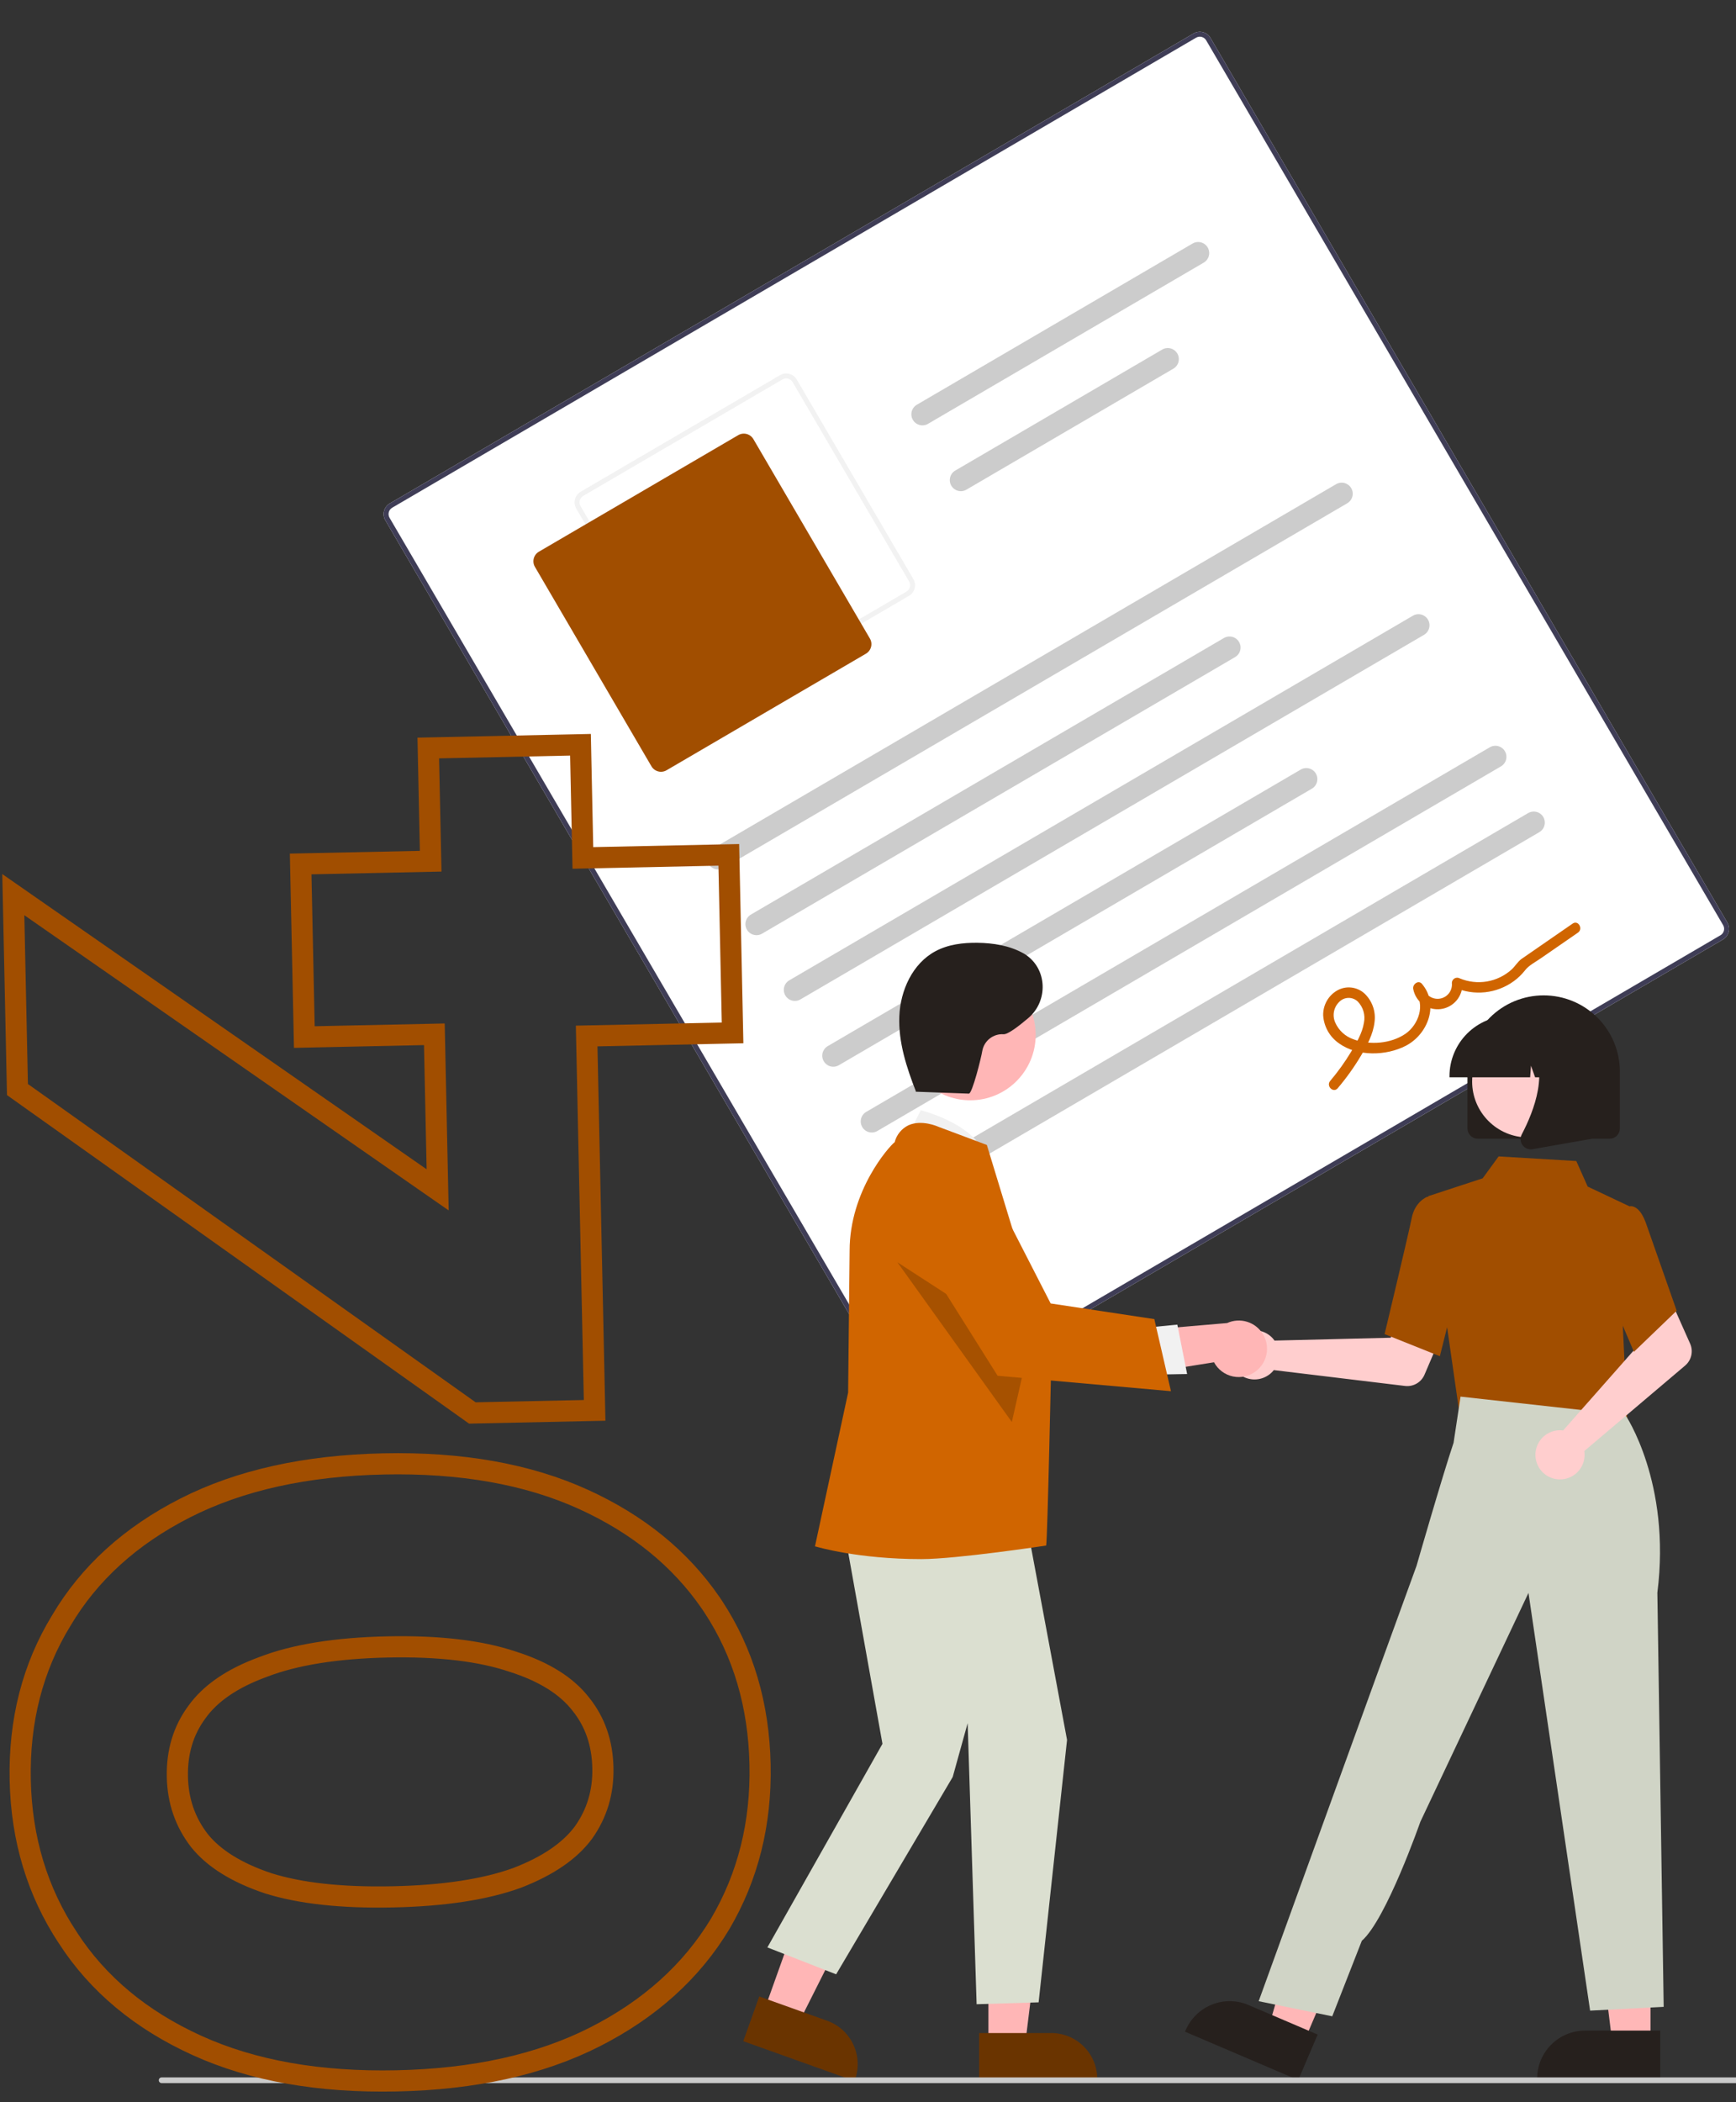
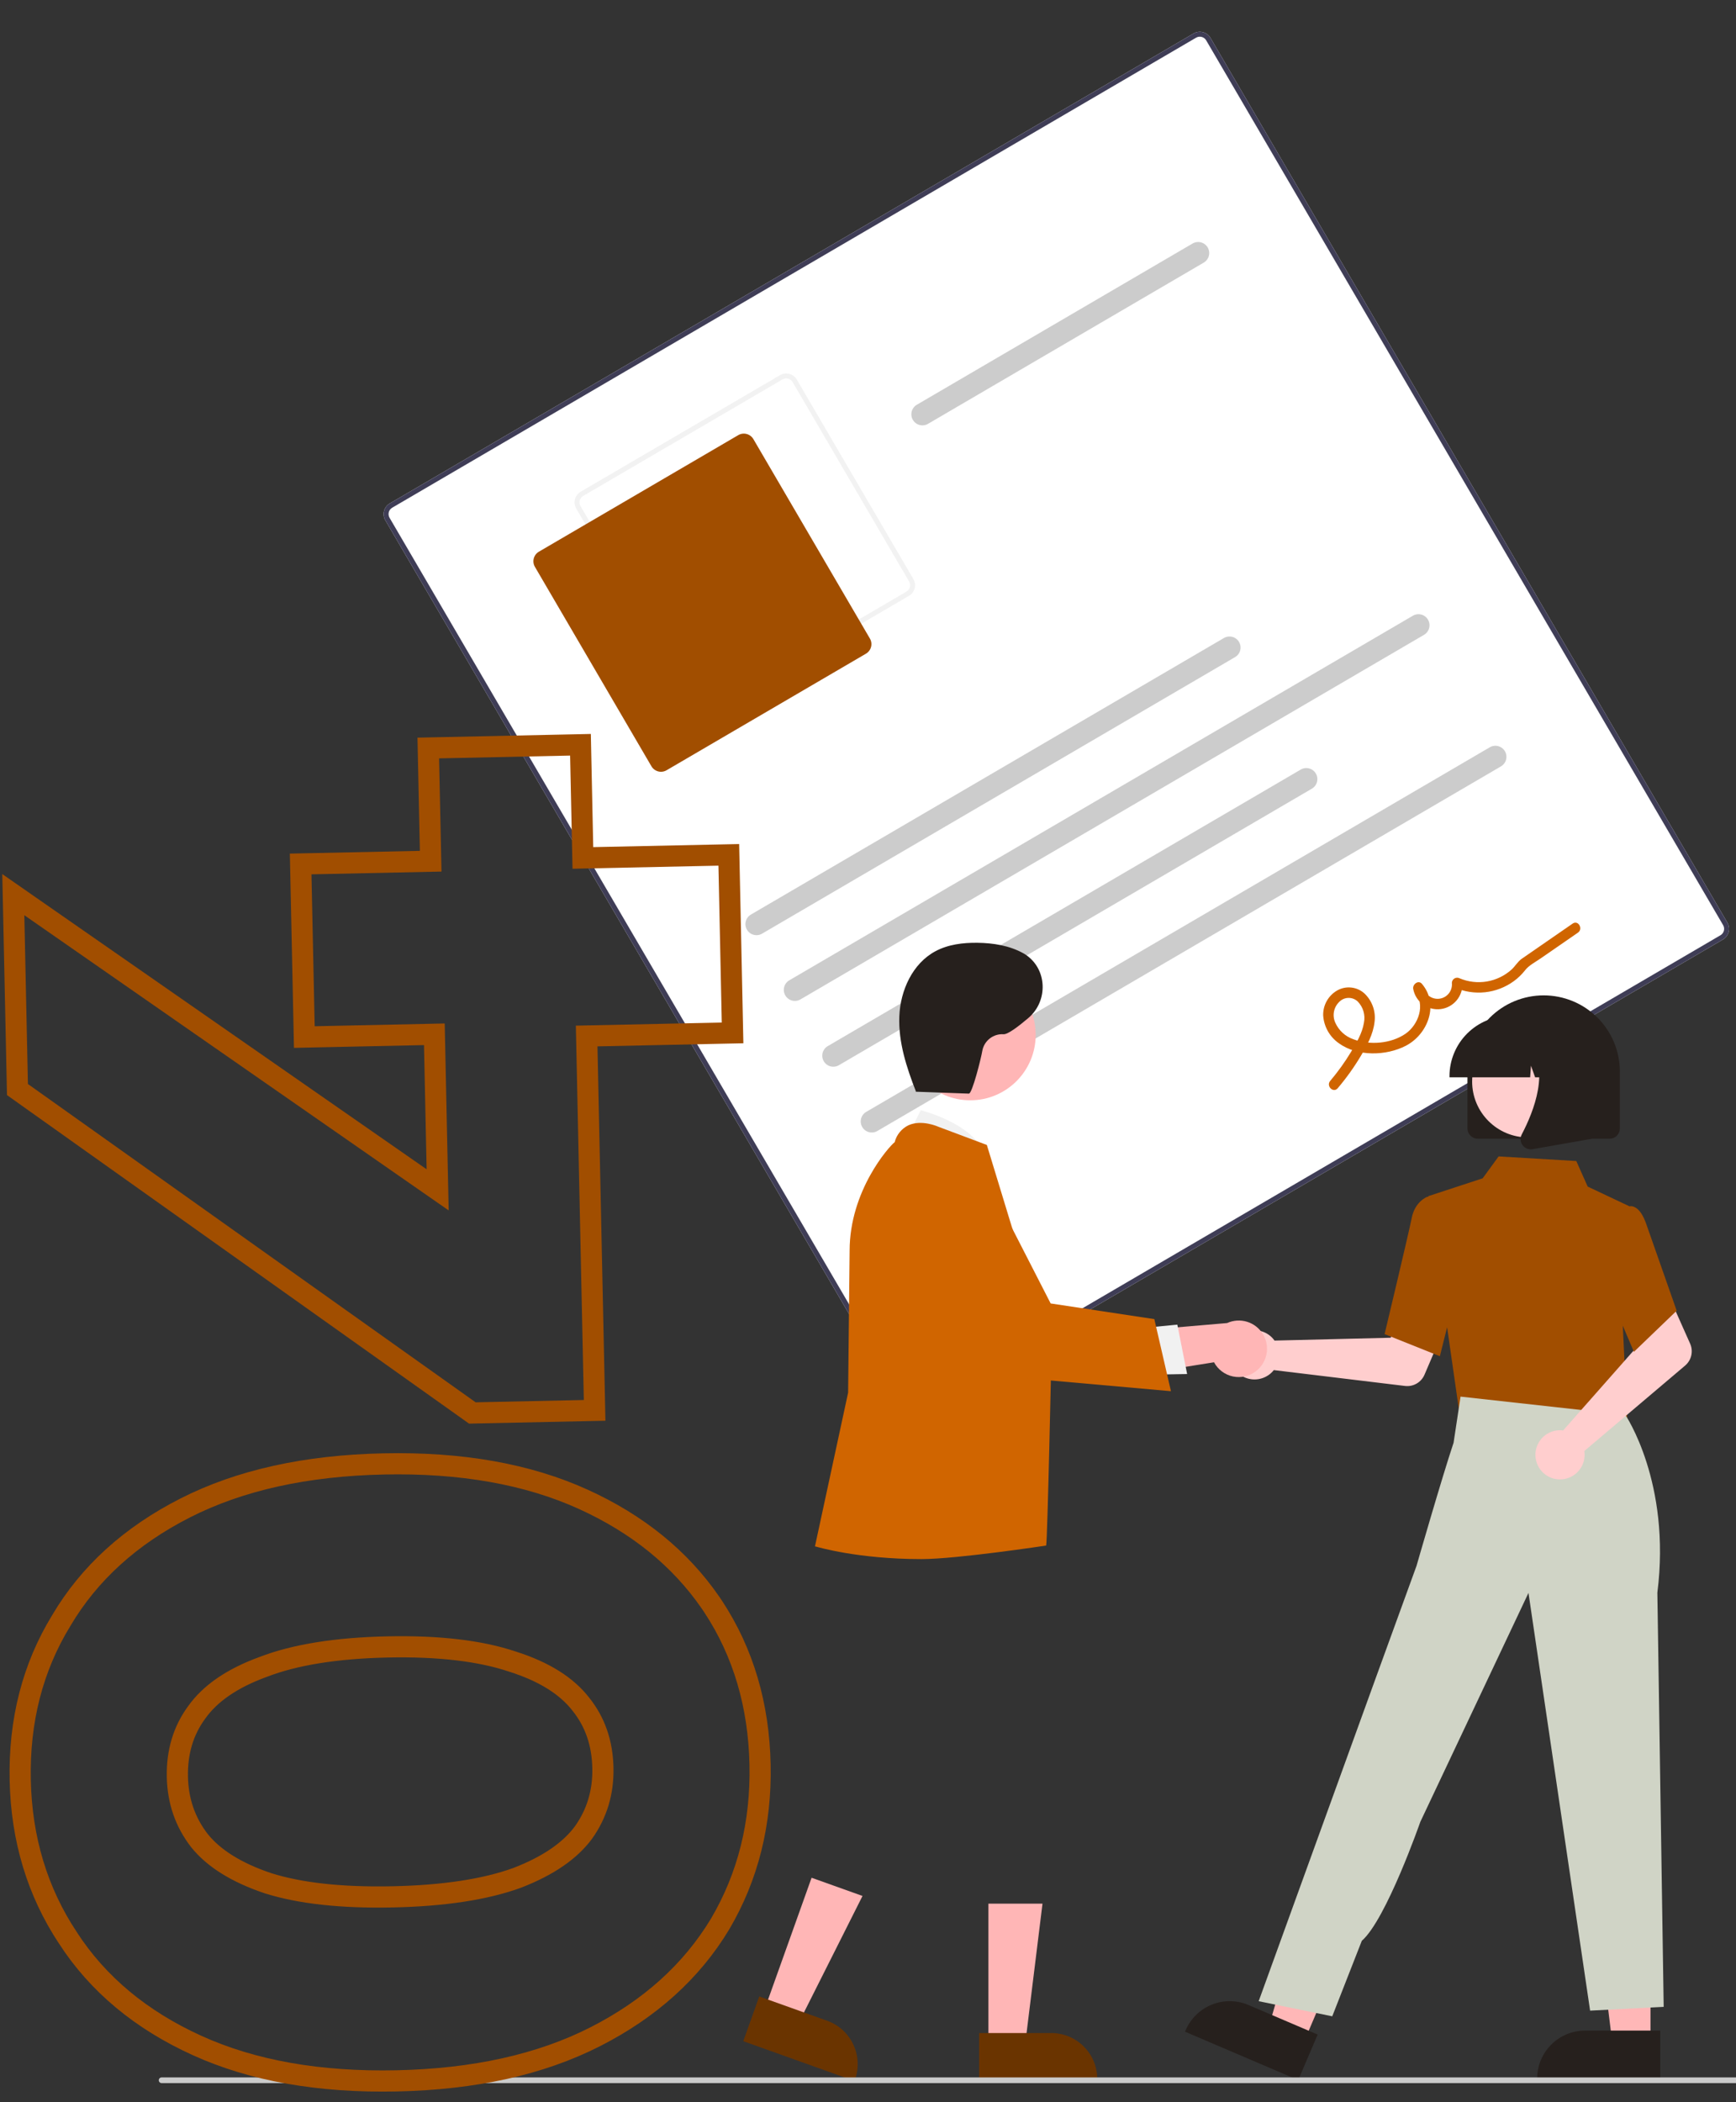
<svg xmlns="http://www.w3.org/2000/svg" fill="none" height="230" viewBox="0 0 190 230" width="190">
  <rect x="0" y="0" width="190" height="230" fill="#333333" stroke="none" />
  <clipPath id="a">
    <path d="m0 0h190v230h-190z" />
  </clipPath>
  <clipPath id="b">
    <path d="m17.379 3.477h232.106v224.434h-232.106z" />
  </clipPath>
  <g clip-path="url(#a)">
    <g clip-path="url(#b)">
      <path d="m188.574 102.787-87.984 51.423c-.308.18-.674.23-1.019.139-.345-.09-.64-.314-.82-.621l-56.579-96.806c-.179-.308-.23-.674-.139-1.019.09-.345.314-.64.622-.82l87.984-51.423c.308-.18.674-.23 1.019-.139.345.09.64.314.82.621l56.579 96.806c.18.308.23.674.139 1.019-.09.345-.314.64-.621.82z" fill="#fff" />
      <path d="m188.574 102.787-87.984 51.423c-.308.18-.674.23-1.019.139-.345-.09-.64-.314-.82-.621l-56.579-96.806c-.179-.308-.23-.674-.139-1.019.09-.345.314-.64.622-.82l87.984-51.423c.308-.18.674-.23 1.019-.139.345.09.64.314.82.621l56.579 96.806c.18.308.23.674.139 1.019-.09.345-.314.64-.621.82zm-145.649-47.239c-.184.108-.319.285-.373.492-.054.207-.024.427.084.612l56.579 96.806c.108.184.285.318.492.372.207.055.427.025.612-.083l87.984-51.424c.184-.108.318-.285.372-.491.055-.207.025-.427-.083-.612l-56.579-96.806c-.109-.185-.285-.319-.492-.373-.207-.054-.427-.024-.612.083z" fill="#3f3d56" />
      <path d="m99.481 65.19-21.822 12.754c-.308.179-.674.23-1.019.139s-.64-.314-.82-.621l-12.754-21.822c-.179-.308-.23-.674-.139-1.019.09-.345.314-.64.622-.82l21.822-12.754c.308-.179.674-.23 1.019-.139s.64.314.82.622l12.754 21.822c.18.308.23.675.14 1.019-.091.345-.314.64-.622.82zm-35.661-10.925c-.185.108-.319.285-.373.492-.054.207-.024.427.084.612l12.754 21.822c.108.184.285.319.492.373.207.054.427.024.612-.084l21.822-12.754c.185-.108.319-.285.373-.492.054-.207.024-.427-.084-.612l-12.754-21.822c-.108-.184-.285-.319-.492-.373-.207-.054-.427-.024-.612.084z" fill="#f2f2f2" />
      <path d="m94.775 71.519-21.822 12.754c-.277.162-.607.207-.917.125s-.576-.282-.738-.559l-12.754-21.822c-.162-.277-.206-.607-.125-.917.081-.31.283-.576.559-.738l21.822-12.754c.277-.162.607-.207.917-.125s.576.282.738.559l12.754 21.822c.162.277.207.607.125.917-.081.31-.283.576-.559.738z" fill="#a14e00" />
      <g fill="#ccc">
-         <path d="m147.451 55.063-68.251 39.891c-.277.162-.607.207-.917.126-.31-.081-.576-.283-.738-.56-.162-.277-.207-.607-.126-.917.081-.31.283-.576.56-.738l68.252-39.891c.137-.08.289-.133.446-.154s.318-.012.471.028c.154.04.298.111.425.206.126.096.233.216.313.353s.133.289.154.446c.022.157.012.318-.028.471-.041.154-.111.298-.207.424s-.216.233-.353.313z" />
        <path d="m135.175 71.893-51.769 30.257c-.137.081-.289.133-.446.155-.158.021-.318.012-.471-.029-.31-.081-.576-.283-.738-.56s-.207-.607-.126-.917c.081-.311.283-.576.56-.738l51.769-30.257c.137-.08.289-.133.447-.154.157-.022.317-.012.471.028.154.04.298.11.424.206.127.096.233.216.314.353.08.137.132.289.154.446.021.157.012.318-.029.471-.04.154-.11.298-.206.425-.096.127-.216.233-.354.313z" />
        <path d="m131.746 28.733-30.179 17.639c-.277.162-.607.207-.918.126-.31-.081-.576-.283-.738-.56-.162-.277-.207-.607-.126-.918.081-.31.282-.576.56-.738l30.179-17.639c.277-.162.607-.207.917-.126.154.04.298.111.425.207.126.096.233.216.313.353.08.137.133.289.154.446.022.157.012.318-.028.471-.041.154-.111.298-.207.424s-.216.233-.353.313z" />
-         <path d="m128.421 40.335-22.647 13.237c-.137.08-.289.133-.447.154-.157.022-.317.012-.471-.028s-.298-.111-.424-.207c-.127-.096-.233-.216-.314-.353-.08-.137-.132-.289-.154-.446-.021-.158-.012-.318.029-.471.04-.154.11-.298.206-.425.096-.127.216-.233.354-.313l22.647-13.237c.277-.162.607-.207.918-.126.31.081.575.283.737.56.162.277.207.607.126.917-.081.31-.283.576-.56.738z" />
        <path d="m155.857 69.454-68.251 39.89c-.277.162-.607.208-.917.126-.31-.081-.576-.283-.738-.56s-.207-.607-.126-.917c.081-.311.283-.576.56-.738l68.251-39.89c.277-.162.607-.207.918-.126.31.081.575.283.737.56.162.277.207.607.126.917s-.283.576-.56.738z" />
        <path d="m143.582 86.286-51.769 30.257c-.137.08-.289.133-.446.154-.157.022-.318.012-.471-.028-.154-.041-.298-.111-.424-.207s-.233-.216-.313-.353-.133-.289-.154-.446c-.022-.158-.012-.318.028-.472.04-.153.111-.298.206-.424.096-.127.216-.233.353-.313l51.769-30.257c.137-.08.288-.133.446-.154.157-.022.317-.012.471.028s.298.111.425.207c.126.096.233.216.313.353s.132.289.154.446c.021.158.012.318-.028.471-.041.154-.111.298-.207.424-.096.127-.216.233-.353.313z" />
        <path d="m164.275 83.848-68.251 39.891c-.137.08-.289.132-.446.154-.158.022-.318.012-.471-.028-.154-.041-.298-.111-.425-.207-.127-.096-.233-.216-.313-.353-.08-.137-.133-.289-.154-.446-.021-.158-.012-.318.028-.472.04-.153.111-.298.207-.424.096-.127.216-.233.353-.313l68.251-39.891c.137-.08.289-.133.446-.154.158-.022.318-.012.471.028.154.04.298.111.425.207.127.096.233.216.313.353s.133.289.154.446c.022.158.012.318-.028.471s-.111.298-.207.424c-.096.127-.216.233-.353.313z" />
-         <path d="m168.474 91.046-68.251 39.89c-.137.08-.289.133-.446.154-.158.022-.318.012-.471-.028s-.298-.111-.424-.207c-.127-.096-.233-.216-.313-.353s-.133-.289-.154-.446c-.022-.158-.012-.318.028-.471.04-.154.111-.298.207-.425.096-.127.216-.233.353-.313l68.251-39.891c.137-.08.289-.133.446-.154.158-.022.318-.012.472.028.153.04.298.111.424.207.127.096.233.216.313.353.081.137.133.289.155.446.021.157.011.318-.029.471s-.11.298-.206.424-.217.233-.354.313z" />
      </g>
      <path d="m146.406 119.064c.949-1.117 1.802-2.311 2.552-3.569.673-1.136 1.333-2.349 1.481-3.681.076-.567.017-1.144-.173-1.683-.189-.54-.503-1.028-.916-1.424-.399-.368-.905-.599-1.445-.66-.539-.062-1.084.05-1.556.319-.477.274-.872.672-1.141 1.152-.27.48-.405 1.024-.391 1.574.039.606.214 1.195.512 1.723.299.529.712.984 1.211 1.33 2.017 1.462 5.168 1.385 7.318.273 2.422-1.253 3.673-4.53 1.77-6.774-.395-.467-1.054.055-.955.558.126.68.507 1.286 1.064 1.695.558.409 1.251.589 1.937.505.686-.085 1.314-.429 1.756-.961.441-.532.663-1.213.619-1.903l-.855.5c1.049.464 2.201.644 3.341.522 1.141-.122 2.229-.543 3.155-1.219.458-.333.867-.729 1.216-1.175.418-.546 1.122-.899 1.691-1.293l4.104-2.835c.604-.418.03-1.412-.579-.991l-3.717 2.568c-.619.428-1.242.851-1.858 1.284-.44.31-.711.81-1.111 1.178-.758.682-1.695 1.134-2.7 1.305-1.006.17-2.039.05-2.979-.344-.088-.047-.186-.071-.285-.069-.1.001-.197.029-.283.079s-.157.121-.208.207c-.05.086-.077.183-.079.283.045.411-.074.825-.332 1.149s-.633.533-1.045.582c-.411.049-.825-.067-1.152-.322-.326-.255-.539-.629-.591-1.04l-.955.558c1.228 1.448.41 3.668-1.004 4.639-1.581 1.086-3.918 1.275-5.701.6-.437-.151-.838-.39-1.179-.703-.341-.312-.614-.692-.801-1.114-.174-.382-.223-.809-.142-1.221.082-.411.291-.787.597-1.073.265-.263.622-.411.995-.415s.734.137 1.005.393c.295.302.511.671.63 1.076.119.404.136.832.051 1.245-.184 1.15-.819 2.21-1.41 3.191-.675 1.119-1.439 2.182-2.283 3.179-.473.56.343 1.368.821.802z" fill="#d06500" />
      <path d="m139.221 146.344c.099.101.189.211.271.327l12.709-.311 1.483-2.71 4.381 1.704-2.158 5.051c-.175.408-.477.749-.861.97-.384.222-.83.313-1.271.26l-14.359-1.735c-.339.429-.8.745-1.323.905-.522.16-1.081.158-1.602-.007s-.979-.485-1.314-.917c-.334-.432-.53-.956-.56-1.501-.03-.546.107-1.088.393-1.553.285-.466.706-.834 1.206-1.055.499-.221 1.055-.285 1.591-.183.537.102 1.03.365 1.414.755z" fill="#ffcece" />
      <path d="m180.644 223.527h-4.179l-1.988-16.119 6.167.001z" fill="#ffb7b7" />
      <path d="m181.713 227.58-13.475-.001v-.17c0-1.391.553-2.725 1.537-3.709.983-.983 2.317-1.536 3.708-1.536h8.23z" fill="#26201d" />
      <path d="m142.698 223.433-3.843-1.642 4.504-15.603 5.672 2.423z" fill="#ffb7b7" />
      <path d="m142.087 227.578-12.392-5.294.067-.156c.547-1.279 1.579-2.289 2.87-2.807s2.734-.502 4.014.044l7.568 3.233z" fill="#26201d" />
      <path d="m160.33 149.835-.303 4.897 8.834.945 9.242.989-2.72-7.436z" fill="#ffb7b7" />
      <path d="m159.756 154.791-3.432-23.923 5.948-1.949 1.747-2.396 8.501.503 1.248 2.796 4.533 2.142-.697 12.938.509 10.822z" fill="#a14e00" />
      <path d="m157.589 148.383-6.05-2.421.026-.108c.026-.108 2.601-10.868 2.943-12.597.356-1.802 1.657-2.3 1.712-2.32l.041-.015 2.394.729 1.051 8.262z" fill="#a14e00" />
      <path d="m145.811 220.6-8.053-1.652 12.871-35.517 4.406-12.115s2.794-9.713 4.056-13.472l.762-5.043 18.034 1.996s5.036 7.397 3.506 19.454l.692 45.316-8.053.413-6.745-45.704-11.839 25.055s-3.732 10.692-6.402 13.009z" fill="#d0d4c6" />
      <path d="m170.656 156.48c.142-.003.283.005.424.024l8.413-9.532-.978-2.929 4.227-2.055 2.237 5.018c.181.405.225.858.126 1.291-.098.432-.335.821-.673 1.108l-11.035 9.35c.084.54.002 1.093-.236 1.585s-.62.9-1.095 1.17-1.021.388-1.565.34c-.545-.048-1.062-.261-1.482-.61s-.725-.817-.872-1.344c-.148-.526-.132-1.084.046-1.601s.509-.967.949-1.291c.439-.325.968-.507 1.514-.524z" fill="#ffcece" />
      <path d="m178.826 147.902-3.51-8.255 1.369-5.75 1.475-1.864c.108-.046.224-.069.342-.068.117.001.233.026.341.075.544.219 1.007.889 1.376 1.994l3.289 9.368z" fill="#a14e00" />
      <path d="m160.609 123.466v-6.224c0-2.212.879-4.333 2.443-5.897s3.685-2.443 5.897-2.443 4.333.879 5.897 2.443 2.443 3.685 2.443 5.897v6.224c-.001.297-.119.581-.329.792-.21.21-.494.328-.791.328h-14.439c-.297 0-.582-.118-.792-.328-.21-.211-.328-.495-.329-.792z" fill="#26201d" />
      <path d="m167.235 124.444c3.377 0 6.115-2.738 6.115-6.115s-2.738-6.114-6.115-6.114c-3.376 0-6.114 2.737-6.114 6.114s2.738 6.115 6.114 6.115z" fill="#ffcece" />
      <path d="m158.641 117.742c.002-1.749.697-3.426 1.934-4.663s2.914-1.932 4.663-1.934h1.245c1.749.002 3.425.697 4.662 1.934s1.933 2.914 1.935 4.663v.124h-2.631l-.897-2.512-.18 2.512h-1.359l-.453-1.267-.09 1.267h-8.829z" fill="#26201d" />
      <path d="m166.638 125.287c-.124-.167-.198-.366-.213-.573-.016-.207.028-.415.125-.599 1.319-2.508 3.166-7.144.715-10.003l-.177-.206h7.117v10.685l-6.465 1.141c-.065.011-.132.017-.198.017-.177 0-.351-.042-.508-.122s-.293-.197-.396-.34z" fill="#26201d" />
      <path d="m83.621 220.008 3.776 1.35 7.003-13.925-5.574-1.992z" fill="#ffb6b6" />
      <path d="m81.348 223.324 1.749-4.894 7.438 2.658c1.256.45 2.282 1.381 2.853 2.587.571 1.206.64 2.59.193 3.847l-.055.154z" fill="#6a3400" />
      <path d="m108.18 223.743h4.011l1.908-15.47-5.919.001z" fill="#ffb6b6" />
      <path d="m107.16 222.43h7.898.001c.661 0 1.315.13 1.926.383s1.166.623 1.633 1.091c.467.467.838 1.022 1.091 1.633s.383 1.265.383 1.926v.164h-12.932z" fill="#6a3400" />
      <path d="m99.035 124.911 1.744-3.446s6.498 1.628 7.089 5.394z" fill="#f1f1f1" />
-       <path d="m91.84 164.32 4.743 26.47-12.595 22.273 7.524 2.944 12.759-21.59 1.635-5.889.982 30.751 6.786-.206 3.111-28.714-4.99-26.693z" fill="#dbdfd0" />
      <path d="m100.847 170.578c-6.968 0-11.392-1.333-11.491-1.354l-.161-.034 3.63-16.828.164-15.522c0-6.578 4.329-11.427 4.93-11.875.101-.399.288-.772.548-1.091.26-.32.587-.578.957-.759 1.444-.655 3.209.131 3.283.165l5.297 1.986.025.073c.064.189 7.04 23.091 7.04 23.091s-.422 20.01-.57 20.666c0 0-9.779 1.482-13.651 1.482z" fill="#d06500" />
      <path d="m106.194 120.382c3.953 0 7.158-3.205 7.158-7.159s-3.205-7.159-7.158-7.159c-3.954 0-7.159 3.205-7.159 7.159s3.205 7.159 7.159 7.159z" fill="#ffb6b6" />
-       <path d="m98.219 138.105 12.524 17.474 1.849-8.16z" fill="#000" opacity=".2" />
      <path d="m137.482 150c-.352.279-.761.477-1.198.58-.437.104-.892.11-1.331.019-.44-.091-.855-.278-1.214-.547-.36-.268-.657-.613-.869-1.008l-10.78 1.725 2.335-5.17 9.879-.846c.688-.313 1.467-.362 2.19-.139.722.224 1.338.704 1.729 1.351.392.647.533 1.415.396 2.158-.136.744-.541 1.412-1.137 1.877z" fill="#ffb6b6" />
      <path d="m124.98 145.304 3.874-.38 1.073 5.403-4.874.086z" fill="#f1f1f1" />
      <path d="m128.156 152.208-18.97-1.689-9.579-15.234-.029-.134c-.272-1.245-.082-2.546.535-3.66.617-1.114 1.619-1.966 2.818-2.396s2.513-.409 3.698.059c1.184.468 2.158 1.352 2.739 2.485l5.623 10.968 11.348 1.715z" fill="#d06500" />
      <path d="m100.1 119.438 5.942.213c.362.013 1.345-3.896 1.474-4.707.101-.528.392-1 .817-1.33.425-.329.955-.493 1.491-.46.445.042 1.567-.789 2.724-1.773 2.197-1.868 2.083-5.376-.331-6.955-.066-.043-.13-.082-.194-.118-1.523-.852-3.304-1.138-5.049-1.16-1.581-.02-3.208.179-4.601.928-2.499 1.342-3.828 4.275-3.945 7.108-.117 2.834.792 5.605 1.822 8.246" fill="#26201d" />
      <path d="m249.05 227.907h-231.36c-.083 0-.162-.032-.22-.091-.058-.058-.091-.137-.091-.22 0-.082.033-.161.091-.22.058-.058.138-.091.22-.091h231.483c.083 0 .162.033.22.091.059.059.091.138.091.22 0 .172-.263.311-.434.311z" fill="#cbcbcb" />
    </g>
    <path d="m41.982 160.164c8.456-.18 15.766 1.099 21.889 3.888 5.91 2.692 10.553 6.448 13.886 11.281l.318.472.002.003c3.276 4.987 4.971 10.749 5.109 17.245.137 6.426-1.313 12.251-4.367 17.44l-.006.01c-3.134 5.198-7.716 9.31-13.692 12.346-5.999 3.047-13.247 4.635-21.703 4.815-8.456.18-15.765-1.099-21.888-3.888-6.102-2.779-10.821-6.696-14.103-11.764v-.001c-3.344-5.052-5.076-10.808-5.213-17.236-.138-6.501 1.348-12.333 4.485-17.459 3.063-5.195 7.607-9.303 13.579-12.337 5.999-3.047 13.247-4.635 21.703-4.815zm.426 20.024c-5.647.121-10.158.862-13.582 2.177l-.02.008c-3.453 1.257-5.83 2.935-7.271 4.965l-.006.008-.005.007c-1.456 1.984-2.168 4.319-2.11 7.056.057 2.656.863 4.965 2.415 6.969 1.528 1.903 3.984 3.481 7.499 4.663 3.48 1.098 8.02 1.61 13.661 1.49 5.651-.12 10.171-.827 13.604-2.076 3.451-1.329 5.831-3.008 7.274-4.971 1.466-2.068 2.175-4.409 2.118-7.065-.058-2.738-.87-5.04-2.409-6.961l-.012-.014c-1.525-1.966-3.972-3.542-7.476-4.651l-.01-.004-.01-.003c-3.476-1.168-8.016-1.718-13.662-1.598zm21.148-97.548.238 11.226 14.812-.314 1.158-.024.025 1.158.365 17.165.024 1.158-1.158.024-14.812.315.848 39.799.024 1.159-1.158.024-11.842.252-.383.009-.312-.223-48.999-34.824-.475-.338-.013-.582-.393-18.469-.049-2.275 1.868 1.3 44.576 31-.361-17.021-13.073.279-1.158.025-.024-1.158-.353-16.622-.025-1.158 1.159-.024 13.072-.278-.238-11.227-.024-1.158 1.158-.025 14.341-.305 1.158-.025z" stroke="#a14e00" stroke-width="2.317" />
  </g>
</svg>